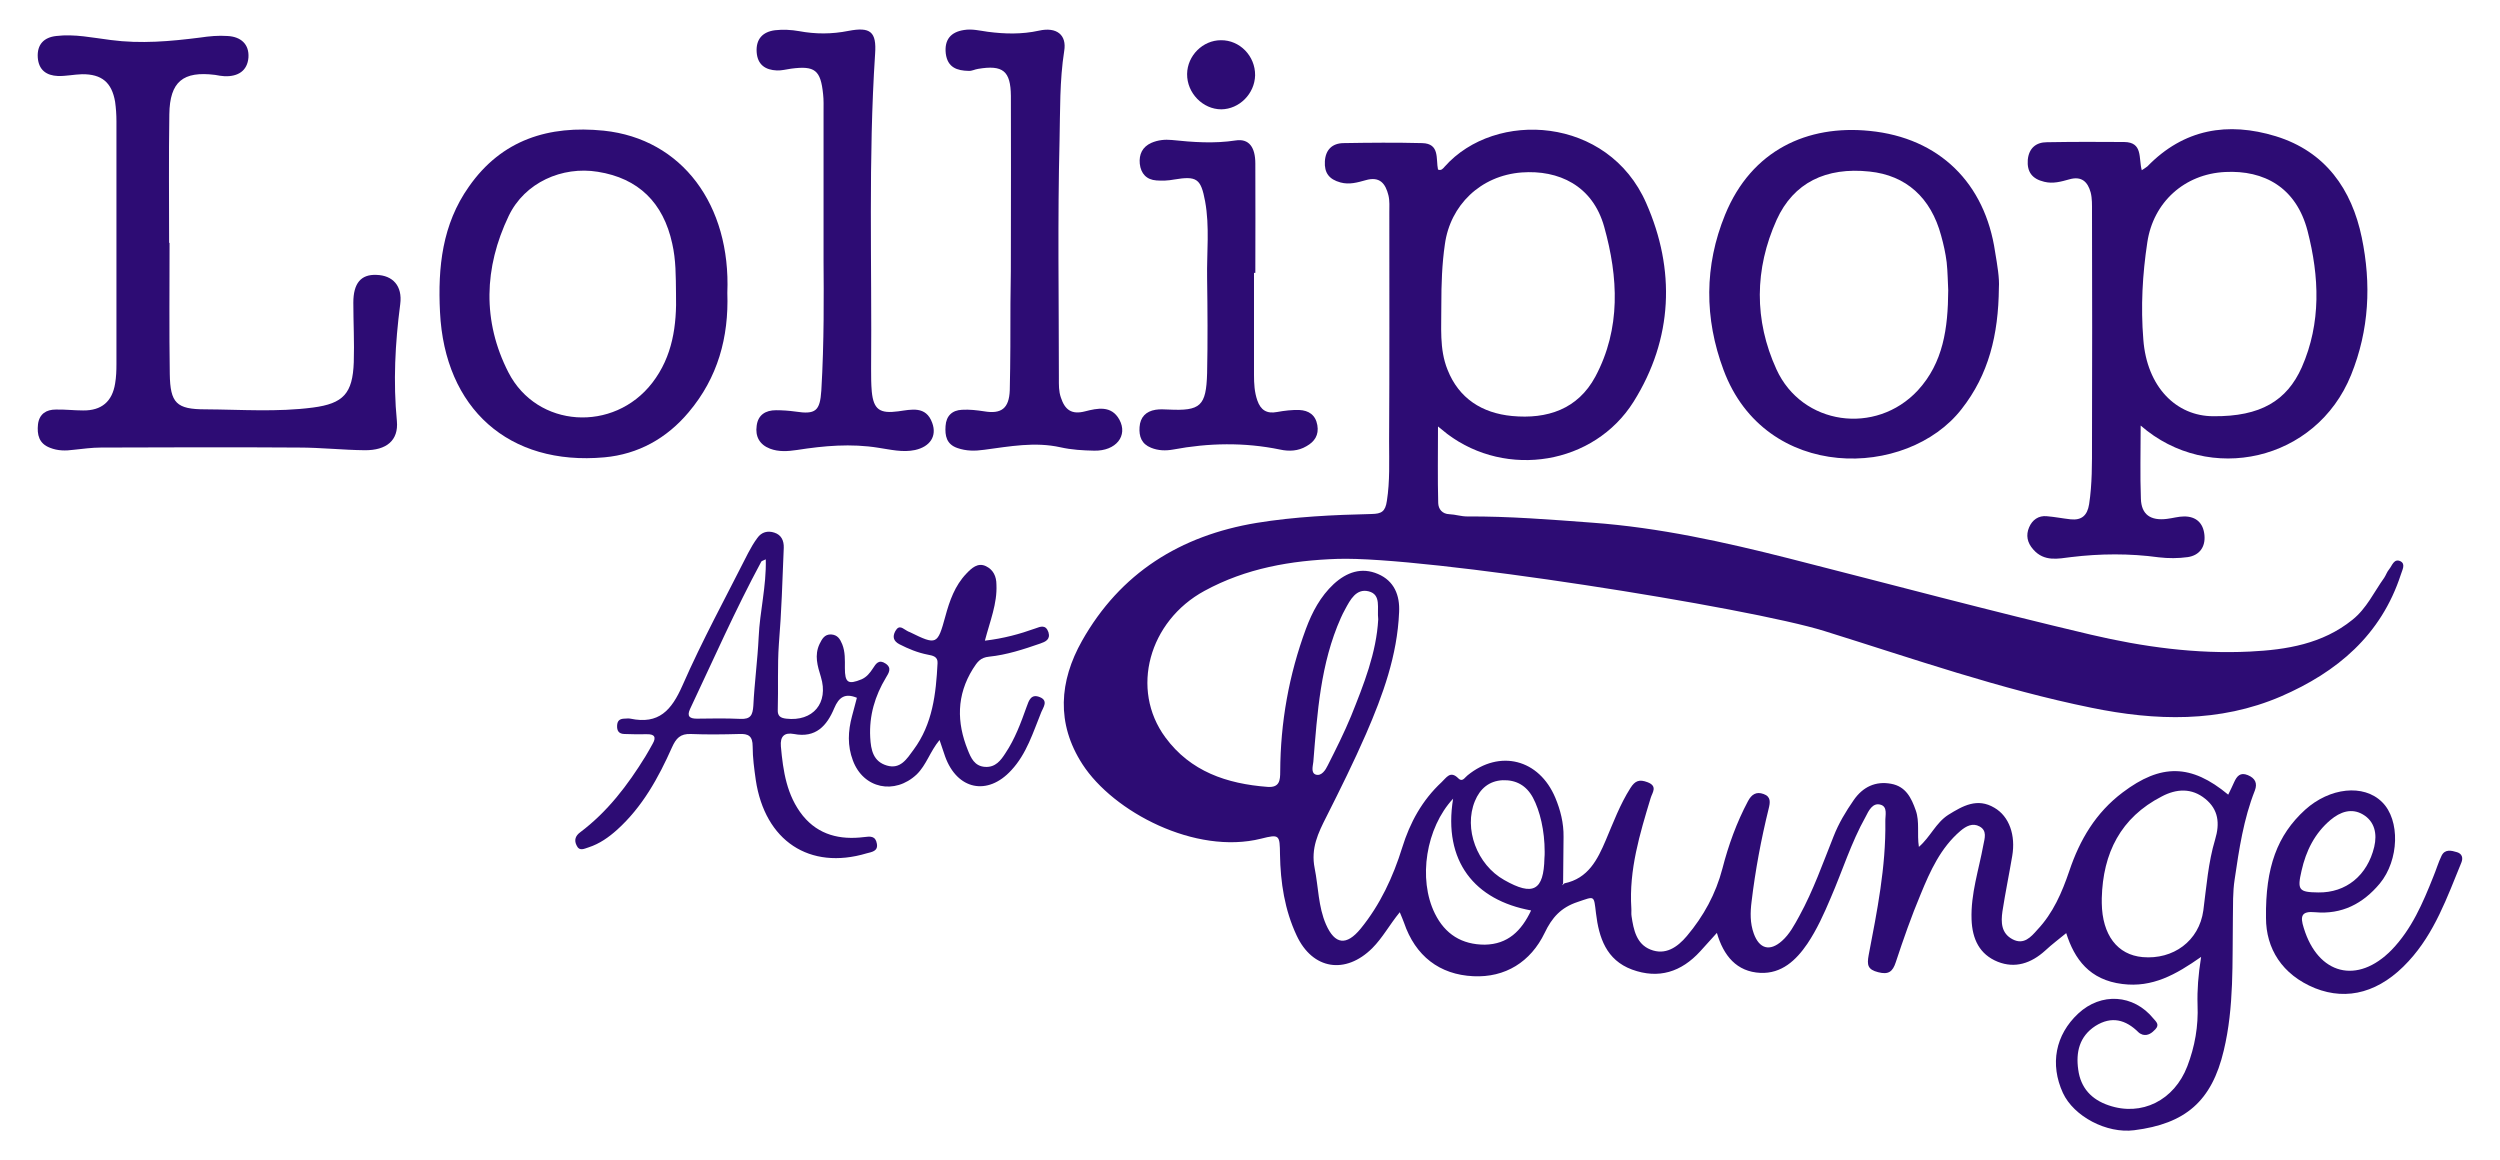
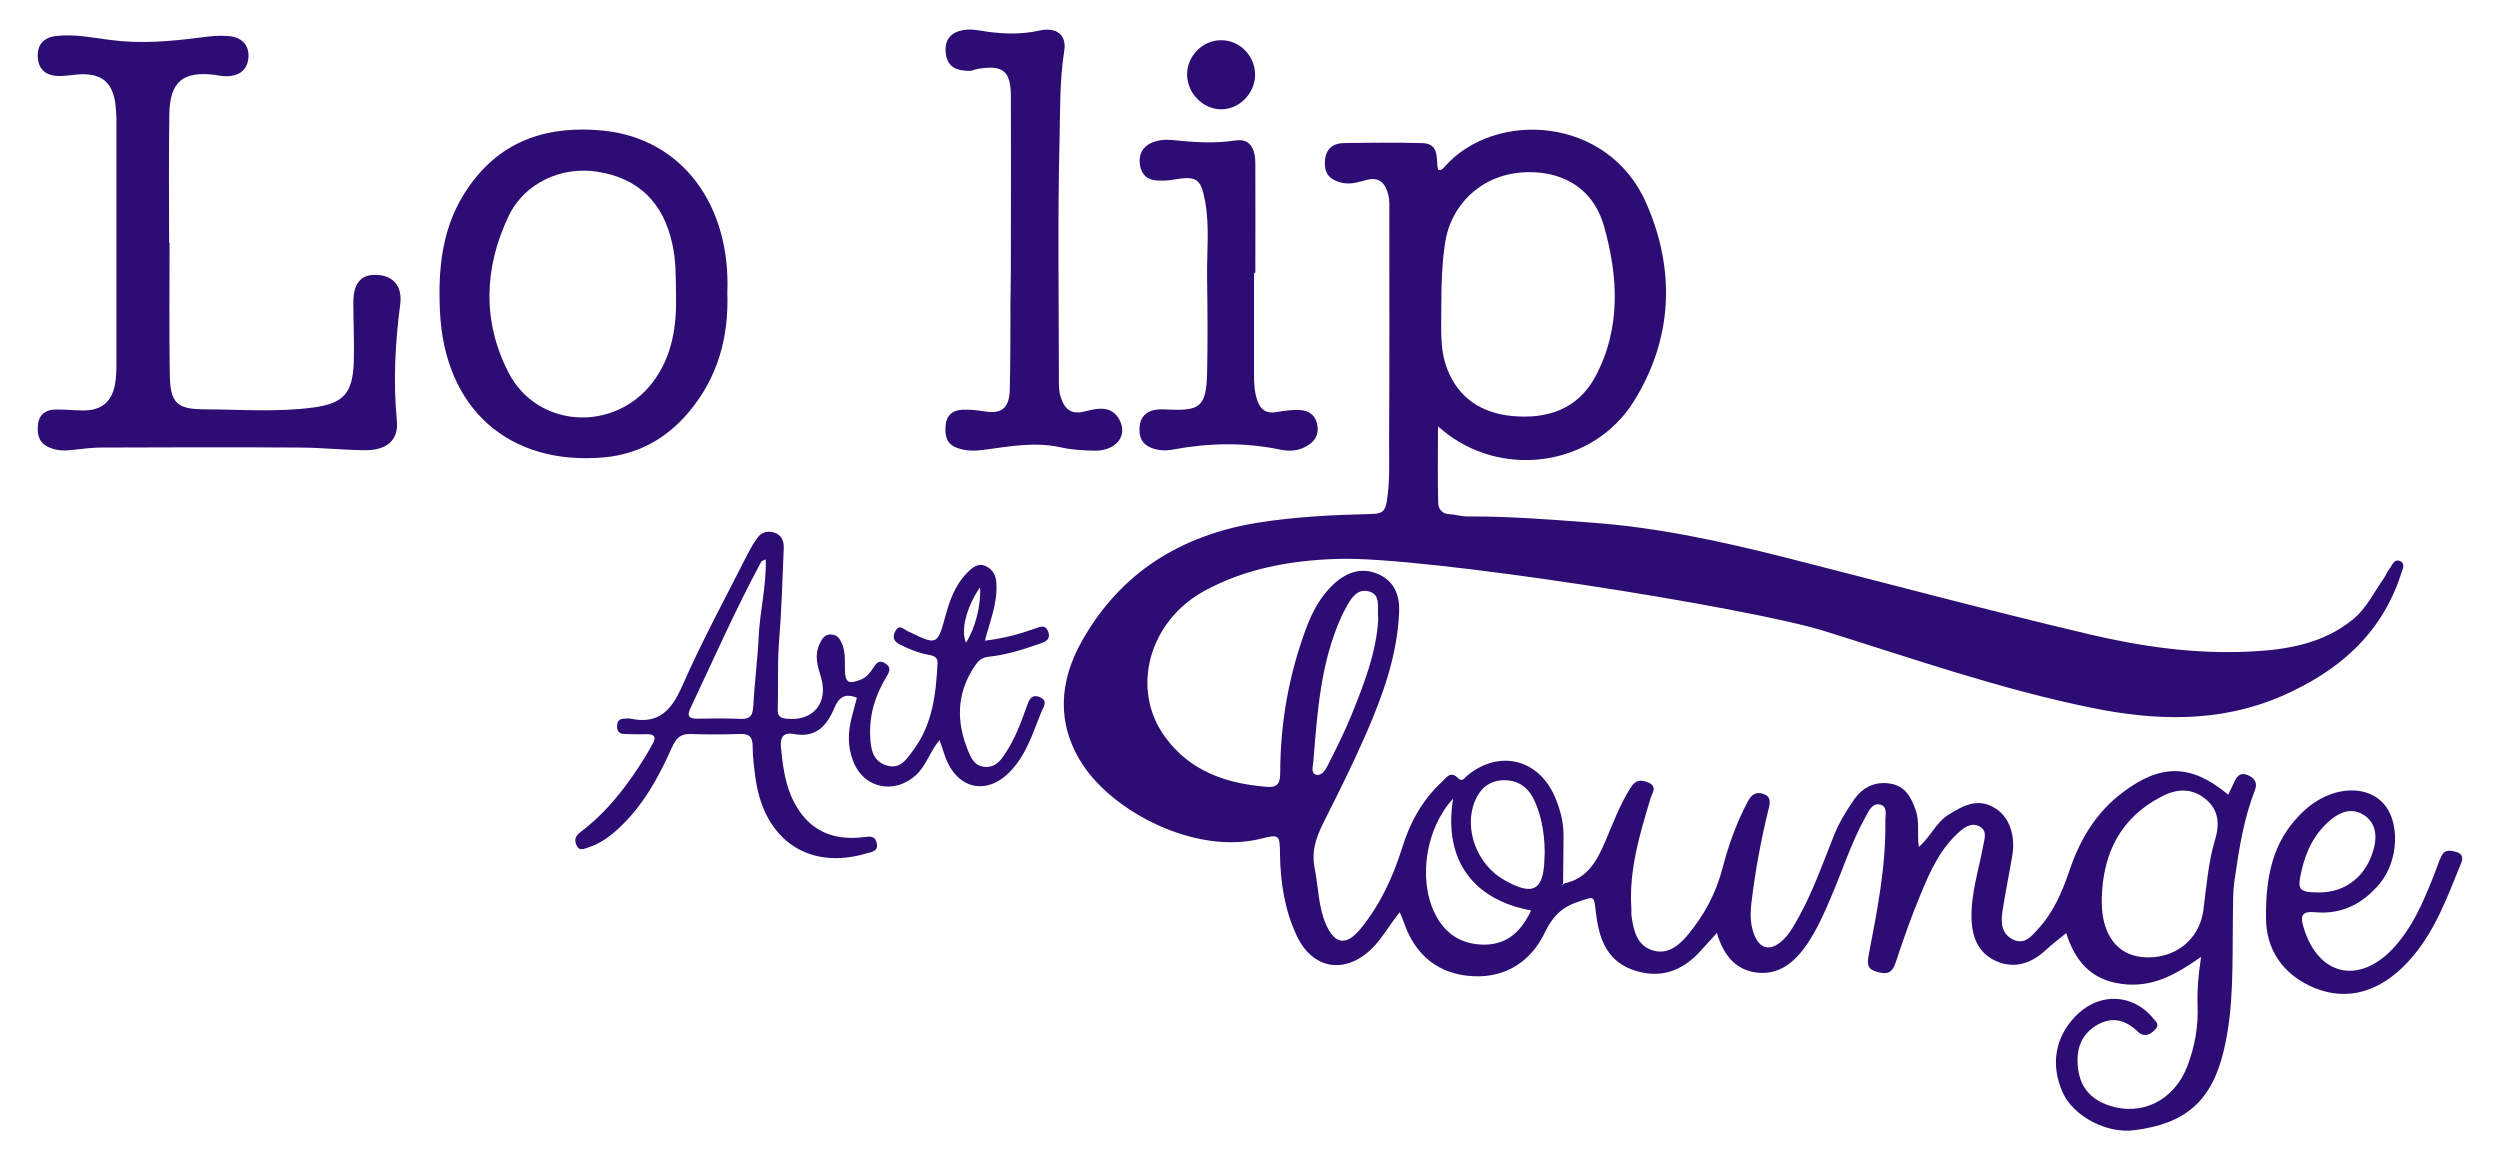
<svg xmlns="http://www.w3.org/2000/svg" xml:space="preserve" style="enable-background:new 0 0 1125 522;" viewBox="0 0 1125 522" y="0px" x="0px" id="Layer_1" version="1.1">
  <style type="text/css">
	.st0{fill:#2D0C74;}
</style>
  <g>
-     <ellipse ry="5.5" rx="18.1" cy="278.2" cx="435.3" class="st0" transform="matrix(0.369 -0.929 0.929 0.369 16.159 580.171)" />
    <path d="M443.2,288.3c8.5-1,15.7-3,22.7-5.5c2.4-0.9,4.7-1.8,5.9,1.7c1,3.3-1.4,4.3-3.7,5.1c-7.5,2.6-15.1,5.1-23,5.9   c-4,0.4-5.3,2.4-7.3,5.5c-7.4,11.9-7.3,24.1-2.3,36.5c1.4,3.5,3,7.3,7.8,7.6c4.7,0.3,7.1-3,9.1-6.1c4.3-6.4,7-13.7,9.6-21   c1-2.8,2-5.9,5.9-4.3c4,1.6,1.5,4.7,0.7,6.7c-3.7,9.1-6.6,18.8-13.5,26.2c-10.7,11.7-24.4,8.8-29.8-6.2c-0.8-2.2-1.4-4.3-2.5-7.4   c-4.3,5.2-5.9,11.2-10.3,15.5c-9.9,9.3-24,6.4-28.7-6.3c-2.5-6.6-2.2-13.2-0.4-19.9c0.8-2.7,1.4-5.5,2.2-8.3   c-5.3-2.2-8.1-0.3-10.2,4.7c-3.3,7.9-8.3,13.5-18.1,11.6c-4.3-0.8-6.3,1-5.9,5.6c1,11.1,2.6,22.1,9.9,31.2   c7.1,8.7,16.8,10.9,27.4,9.6c3-0.4,5.3-0.6,5.9,3c0.6,3.4-2.4,3.7-4.6,4.3c-25.7,7.7-45.8-5.6-49.9-33c-0.7-5-1.4-10-1.4-15.1   c0-4.7-1.9-5.8-6.1-5.6c-7.2,0.2-14.5,0.3-21.7,0c-4.8-0.2-6.7,2-8.5,6c-6.1,13.7-13.3,26.8-24.7,37.1c-3.8,3.4-7.9,6.3-12.8,7.9   c-2,0.6-4.2,2-5.5-1c-1.1-2.3-0.4-4.2,1.6-5.7c12.4-9.3,21.5-21.3,29.5-34.3c1.1-1.8,2.2-3.8,3.2-5.6c1.8-3.1,0.7-4.4-2.7-4.3   c-3.4,0.1-6.7,0-10.1-0.1c-2.5-0.1-3.3-1.5-3.2-3.8c0.1-2.1,1.1-3,3.1-3.1c1,0,2-0.2,2.9,0c12.8,2.7,18.5-3.8,23.4-14.9   c8.9-20.3,19.6-39.9,29.6-59.7c1.2-2.3,2.6-4.7,4.1-6.7c1.9-2.7,4.7-3.4,7.7-2.4c3.1,1,4.3,3.6,4.2,6.8c-0.6,14.4-1,28.9-2.2,43.3   c-0.7,9.9-0.2,19.8-0.5,29.7c-0.1,2.7,1.2,3.6,3.8,3.9c12,1.4,19.2-7,15.6-18.8c-1.5-4.9-3-9.7-0.6-14.8c1.1-2.2,2.2-4.4,5.2-4.3   c2.9,0.2,4,2,5,4.4c1.4,3.5,1.2,7.1,1.2,10.7c0,6.6,1.4,7.6,7.5,5.1c2.3-1,3.8-2.9,5.1-4.9c1.4-2.2,2.7-4.2,5.7-2.2   c3,2,1.4,4.3,0.2,6.3c-5,8.3-7.6,17.1-7.1,26.9c0.3,5.8,1.4,10.9,7.5,12.7c6.1,1.8,9-3,12-7.1c8.6-11.6,10.1-25.2,10.8-39   c0.2-3-2.3-3.4-4.4-3.8c-4.6-0.9-8.7-2.6-12.8-4.7c-2.6-1.4-3.2-3.3-1.8-5.9c1.8-3.2,3.5-1,5.3-0.1c0.4,0.2,0.9,0.5,1.3,0.6   c12,5.9,12.4,5.7,15.9-7.1c1.9-7,4.3-13.9,9.5-19.3c2.3-2.4,5.1-5.1,8.8-3.3c3.3,1.6,4.7,4.6,4.7,8.3   C448.8,271.6,445.5,279.5,443.2,288.3 M344.6,251.7c-1.2,0.6-1.8,0.7-2,1c-11.7,21.7-21.6,44.2-32.1,66.4c-1.5,3.3-0.1,4.3,3.1,4.3   c6.5-0.1,13.1-0.2,19.6,0.1c4.6,0.2,5.5-1.7,5.8-5.9c0.5-10.3,1.9-20.5,2.4-30.9C341.9,275.2,344.9,263.9,344.6,251.7 M441,264.3   c-6.3,9.2-8.7,19.5-6.3,24.9C438.7,283.1,441.6,272.3,441,264.3" class="st0" />
    <path d="M1019.7,413.1c-0.3-22.9,5.1-37.3,17.6-48.7c11.1-10,26.3-11.7,34.6-3.5c8.3,8.1,7.7,26.2-1,36.7   c-7.6,9.1-17.1,14-29.1,12.9c-6.2-0.6-6.8,1.8-5.1,7.1c6.4,21,24.1,25.6,39.5,9.9c9.1-9.4,14.1-21.2,18.8-33   c1.3-3.1,2.2-6.3,3.7-9.4c1.5-3.1,4.4-2.4,7-1.6c2.2,0.7,2.8,2.5,1.9,4.7c-6.4,15.6-12,31.6-23.7,44.3c-12.8,14-27.5,18-42.1,12.2   C1026.8,438.6,1019.7,426.7,1019.7,413.1 M1043.2,401.6c12.5,0.2,22.1-7.6,25.2-20.5c1.4-5.9,0.2-11.5-5.1-14.6   c-5.1-3-10.2-1.2-14.6,2.5c-7.1,6-11,13.9-13,22.8C1033.7,400.5,1034.4,401.5,1043.2,401.6" class="st0" />
    <path d="M704,397.5c10.7-2.2,14.9-10.7,18.6-19.4c3.4-8,6.4-16.1,11.1-23.5c2.1-3.3,4-4,7.7-2.6   c4.7,1.8,2.1,4.7,1.4,7.1c-4.9,16.2-9.8,32.3-8.7,49.6c0.1,1.2-0.1,2.4,0.1,3.6c0.9,6.1,2.2,12.5,8.5,15c6.7,2.7,12.1-1,16.4-6.1   c7.5-8.9,13-18.9,16-30.4c2.7-10.5,6.4-20.7,11.5-30.3c1.6-3,3.7-4.4,7-3.2c3.4,1.2,3,3.8,2.3,6.6c-3.4,13.8-6,27.7-7.7,41.9   c-0.6,4.8-0.7,9.6,1,14.3c2.5,6.9,7.2,8.2,12.7,3.3c3.4-3,5.6-7.2,7.8-11.2c6.3-11.5,10.6-23.8,15.4-35.8   c2.3-5.9,5.5-11.2,9.1-16.4c4.1-5.9,9.8-8.6,16.8-7.3c6.6,1.2,9.1,6.3,11.1,12c1.8,5.1,0.5,10.5,1.4,16.4   c5.2-4.5,7.6-10.8,13.2-14.4c6.6-4.1,13.1-7.8,20.8-3.2c6.7,3.9,9.6,12.4,8,21.7c-1.4,8.3-3.1,16.5-4.4,24.9   c-0.7,4.9-0.6,9.9,4.6,12.6c5,2.6,8.2-1,11.1-4.3c7.1-7.5,11.1-16.8,14.4-26.5c4.7-14,11.9-26.2,24-35.3c17.2-13,30.8-12.9,47.5,1   c1-1.9,1.8-3.8,2.7-5.7c1.2-2.6,2.7-4.5,6.1-3.1c3.4,1.4,4.4,3.7,3.2,6.9c-5.1,12.9-7.1,26.4-9.1,40c-0.9,5.8-0.7,11.5-0.8,17.3   c-0.3,20,0.6,40.1-4.1,59.7c-5.4,22.9-17.3,33-40.3,35.9c-12.4,1.6-27.2-6.2-32.1-16.8c-5.9-12.9-3.4-26.1,6.9-35.7   c10.3-9.6,24.9-8.7,33.8,2.2c1.3,1.5,2.9,2.8,0.9,4.9c-1.5,1.6-3.3,3-5.7,2.4c-0.6-0.2-1.4-0.6-1.8-1c-5.8-5.8-12.2-7.5-19.5-2.9   c-7.2,4.7-8.8,11.8-7.7,19.6c1.1,8.3,6,13.5,13.7,16.1c14.8,5.1,29.5-2.2,35.4-17.6c3.4-8.9,5-18,4.6-27.6   c-0.2-6.7,0.3-13.4,1.6-21.6c-11.4,8-21.9,13.9-35.4,12.2c-14.8-1.8-21.6-11.2-25.3-22.9c-3,2.5-6.4,5-9.5,7.9   c-6.3,5.7-13.5,8.1-21.3,5c-8.2-3.3-11.5-10.2-11.8-19.1c-0.4-11.5,3.3-22.4,5.3-33.4c0.6-3.1,1.8-6.5-1.7-8.4   c-3.1-1.7-6-0.2-8.6,2c-8.9,7.6-13.6,18-17.9,28.5c-4.2,10-7.8,20.3-11.2,30.6c-1.4,4.3-3.3,5.7-7.9,4.5c-4.8-1.2-5.1-3.3-4.3-7.7   c3.8-19.8,7.8-39.7,7.5-60.1c-0.1-2.7,1.2-6.7-2.2-7.6c-3.5-1-5.3,2.7-6.7,5.5c-6.5,11.6-10.4,24.3-15.7,36.5   c-3,7.1-6.2,14.2-10.5,20.6c-5.1,7.5-11.6,13.5-21.1,13.1c-10.7-0.5-16.6-7.7-19.6-18c-2.7,3-5.1,5.7-7.5,8.3   c-8.5,9.3-18.7,12.6-30.7,8.2c-11.6-4.3-14.9-14.4-16.2-25.3c-1-8.4-0.5-7.7-8.3-5.1c-7.5,2.5-11.5,7-14.8,13.9   c-6.3,13.1-17.8,20.2-32.1,19.5c-15.2-0.7-26.1-9.1-31.2-24.1c-0.5-1.3-1-2.6-1.9-4.7c-4.6,5.6-7.7,11.5-12.4,16.2   c-12,11.9-26.8,9.7-34-5.7c-5.4-11.5-7.3-23.9-7.5-36.5c-0.1-8.8-0.2-9.2-8.5-7.1c-29.5,7.4-66.5-12-80.4-33.5   c-11.9-18.4-10.4-37.4-0.2-55.5c17.2-30.5,44.2-47.4,78.6-53.1c17.2-2.8,34.5-3.6,51.8-4c4.3-0.1,6.1-1,6.8-5.9   c1.4-8.9,1-17.8,1-26.7c0.2-34.3,0.1-68.6,0.1-102.9c0-2.6,0.2-5.5-0.4-7.9c-1.3-5.2-3.8-8.7-10.3-6.8c-3.6,1-7.3,2.1-11.3,1   c-5.1-1.4-7.3-4.3-7-9.5c0.3-5.2,3.3-8.1,8.3-8.2c11.9-0.2,23.7-0.3,35.5,0c8,0.2,6.1,7.1,7.1,11.9c1.5,0.6,2.2-0.4,3-1.3   c22.8-25.7,73.6-22.7,90.7,16.4c13.2,29.9,12.1,61-5.7,89.4c-17.8,28.3-57.1,34.6-83.8,14.5c-1.1-0.9-2.2-1.8-4.2-3.4   c0,12.2-0.2,23.3,0.1,34.5c0.1,2.7,1.8,4.9,5.1,5c2.6,0.1,5.2,1,7.9,1c18.8-0.1,37.5,1.4,56.3,2.8c30.2,2.2,59.4,8.7,88.6,16.1   c45.2,11.5,90.4,23.6,135.8,34.3c23.4,5.5,47.4,8.8,71.6,7.6c16.4-0.8,32.6-3.4,46.1-14.3c6.4-5.1,9.7-12.5,14.3-18.9   c0.8-1.2,1.2-2.6,2.2-3.8c1.4-1.7,2.2-5.1,5.2-3.6c2.3,1.3,0.7,3.9,0.1,5.9c-8.9,27.3-28.6,43.9-54,54.9   c-27.7,11.9-56.4,11-85.2,5.1c-40.9-8.3-80.3-22.1-120.1-34.5c-33.8-10.6-180.3-33.8-219.3-32.5c-20.8,0.7-41.1,4.2-59.8,14.4   c-25,13.6-33.5,44.3-17.6,65.9c11.3,15.4,27.7,20.9,46,22.3c5.4,0.4,5.7-2.9,5.7-6.9c0.1-22.1,3.9-43.5,11.6-64.3   c2.8-7.5,6.5-14.5,12.5-20.1c5.8-5.3,12.5-7.7,19.9-4.5c7.3,3.1,9.9,9.6,9.5,17.2c-0.8,19.4-7.3,37.3-14.9,54.8   c-5.5,12.6-11.6,24.9-17.8,37.2c-3.7,7.3-7.1,14.2-5.3,23.2c1.7,8.4,1.6,17.3,5.1,25.3c4,9.1,9.2,9.7,15.6,1.9   c8.8-10.8,14.6-23.3,18.7-36.5c3.5-11.3,9-21.3,17.7-29.4c2.1-1.9,3.9-5.5,7.6-1.7c1.8,1.8,2.9-0.5,4.1-1.4   c14.5-11.8,32.2-7.3,39.5,10.1c2.3,5.5,3.8,11.4,3.7,17.6c-0.1,7-0.1,14-0.2,21c-0.2,0.2-0.3,0.6-0.5,0.8   C703.6,397.9,703.8,397.7,704,397.5 M648.6,137.1c0.1,9.9-1,19.9,2.8,29.3c5.1,12.9,15.5,19.5,29,20.8c15.8,1.5,29.6-3,37.5-17.7   c11.6-21.7,10.3-44.8,4-67.4c-5.2-18.7-20.6-25.7-37.1-24.5c-18.6,1.4-32.2,14.8-34.6,32.3C648.9,118.8,648.6,127.8,648.6,137.1    M945.8,404.2c0,0.7,0,1.4,0,2.2c0.2,14.3,7,23.3,18.4,24.3c13.7,1.2,25.4-7.2,27.3-21c1.4-10.7,2.2-21.6,5.3-31.9   c2.2-7.3,1.5-13.5-4.4-18.3c-6.1-5-13-4.6-19.6-1.1C954.3,367.9,946.3,383.9,945.8,404.2 M689,409.7c-25.3-4.6-39.7-22-35.1-50.3   c-12.2,13.1-15.9,36.1-8.2,51.7c4.6,9.3,12.1,14,22.5,14C678.5,424.9,684.6,419,689,409.7 M695.1,383.3c0-9.5-2.1-18.4-5.3-24.4   c-3-5.5-7.6-8-13.6-7.8c-6.1,0.3-10.2,3.8-12.5,9.4c-5.1,12.4,0.9,28.6,13.2,35.5c13,7.4,17.8,4.8,18.1-9.9   C695.1,385.2,695.1,384.2,695.1,383.3 M620.2,278.7c-0.6-5.1,1.5-11.1-4.3-12.6c-5.6-1.4-8.3,3.8-10.6,8.1   c-0.7,1.3-1.4,2.6-1.9,3.8c-9.2,20.6-10.6,42.7-12.4,64.8c-0.2,1.9-1.2,5.1,1.2,5.8c2.5,0.7,4.3-2.1,5.3-4.2   c3.7-7.3,7.4-14.7,10.5-22.2C613.7,308,619.4,293.7,620.2,278.7" class="st0" />
-     <path d="M963.3,191.5c0,11.8-0.3,22.3,0.1,32.9c0.2,7.2,4.4,10,11.7,9.1c2.6-0.3,5.2-1.1,7.8-1.1   c5.5,0,8.6,3.1,9.1,8.4c0.5,5.3-2.2,9.1-7.5,9.9c-4.3,0.6-8.7,0.6-13,0.1c-13.2-1.8-26.4-1.7-39.6-0.1c-5.7,0.7-12,2.2-16.9-3.4   c-2.8-3.1-3.4-6.5-1.9-10c1.4-3.3,4.2-5.4,8-5c3.6,0.3,7.1,1,10.7,1.4c4.9,0.5,7.5-1.7,8.3-6.8c1.4-9.1,1.3-18.3,1.3-27.4   c0.1-34.7,0.1-69.5,0-104.3c0-2.9,0.1-5.9-0.6-8.6c-1.3-4.7-4-7.5-9.6-5.9c-3.6,1-7.3,2.1-11.3,1.1c-5.5-1.3-7.8-4.5-7.4-9.9   c0.5-5.2,3.7-7.9,8.6-7.9c11.6-0.2,23.2-0.2,34.8-0.1c8.5,0.1,6.4,7.3,7.9,12.7c1-0.7,1.8-1.1,2.5-1.7   c16.4-16.9,36.2-20.2,57.8-13.6c22.4,6.9,34.2,23.9,38.7,45.6c4.3,20.8,3.4,41.5-4.8,61.8C1042.3,207.6,994,218.3,963.3,191.5    M996,187.3c21.3,0.2,33.1-7,39.8-22c8.8-20,7.9-40.8,2.6-61.4c-5.1-19.6-19.6-27.4-37.1-26.5c-18.3,0.9-32.3,13.6-35,31.6   c-2.2,14.5-3,29-1.8,43.8C966.1,174.1,979.3,187.3,996,187.3" class="st0" />
    <path d="M76.3,109.6c0,19.6-0.2,39.1,0.1,58.7c0.2,13.1,3,15.9,16,15.9c16.1,0.1,32.4,1.3,48.4-0.8   c13.7-1.8,17.9-6.3,18.4-20.4c0.3-8.9-0.2-17.9-0.2-26.8c0-8.7,3.4-12.8,10.4-12.5c7.3,0.2,11.8,4.9,10.7,13.2   c-2.3,17.6-3.2,35-1.5,52.6c0.8,8.7-4.7,13.2-14.5,13.1c-9.9-0.1-19.7-1.2-29.6-1.2c-29.7-0.2-59.3-0.1-89.1,0   c-4.1,0-8.2,0.6-12.2,1c-3.7,0.5-7.2,0.5-10.7-0.9c-5-1.9-5.9-5.9-5.4-10.6c0.6-4.7,3.8-6.6,8-6.6c4.1-0.1,8.2,0.4,12.3,0.4   c8.3,0.1,13.1-4,14.4-12.1c0.5-2.9,0.6-5.8,0.6-8.7c0-36.4,0-72.9,0-109.4c0-2.9-0.2-5.8-0.6-8.7c-1.5-8.7-6-12.5-14.9-12.4   c-3.6,0.1-7.2,0.9-10.8,0.8c-5.2-0.2-8.7-2.7-9.1-8.3c-0.4-5.9,2.8-9.1,8.3-9.7c8.3-1,16.4,0.8,24.5,1.8   c13.6,1.8,26.9,0.6,40.3-1.1c4-0.6,8.2-1,12.3-0.7c5.9,0.3,9.8,3.6,9.4,9.7c-0.5,6-4.7,8.6-10.7,8.4c-1.4-0.1-2.9-0.3-4.3-0.6   c-14.4-1.8-20.4,3-20.6,17.7c-0.3,19.3-0.1,38.7-0.1,57.9H76.3z" class="st0" />
    <path d="M327.3,131.8c0.7,20-4.3,38.2-17.4,53.7c-9.9,11.8-22.7,18.9-37.9,20.3c-43.1,3.9-71.9-22-74-65.4   c-1-20.2,1-39.4,13-56.4c14.8-21.2,36-27.7,60.7-25.2C307,62.5,328.9,92.3,327.3,131.8 M304.2,131.9c-0.1-7.5,0-14.9-1.7-22.3   c-4-18.4-15.2-29.4-33.5-32.3c-16-2.6-32.9,4.8-40.1,19.9c-11.1,23.2-11.9,47.4-0.1,70.4c12.9,25.1,47.4,27.1,64.7,4.7   C302.7,160.4,304.6,146.4,304.2,131.9" class="st0" />
-     <path d="M899.5,129.5c-0.2,21.2-4.6,39.1-16.8,54.6c-24.5,31.5-88.3,32.9-107.1-17.6c-8.7-23.3-8.7-46.9,0.7-69.9   c11.9-29.1,37.1-40.5,65-37.7c31.5,3.1,52,23.6,56.5,54.5C898.8,119.3,899.8,125.3,899.5,129.5 M876.7,130.6   c-0.2-3.4-0.2-8-0.7-12.6c-0.5-4-1.4-8.1-2.5-12c-4.6-17.1-15.8-27.1-32.2-28.8c-19.6-2.1-34.2,5-41.8,21.7   c-10,22.2-10.2,45.2-0.1,67.3c11.5,25.2,44.7,29.8,63.6,9.5C874.5,163.2,876.6,147.7,876.7,130.6" class="st0" />
-     <path d="M370.6,117.7c0-27.3,0-47.4,0-67.4c0-2.6,0.1-5.3-0.2-7.9c-1.1-10.9-3.7-12.9-14.4-11.5   c-2.2,0.3-4.3,0.9-6.4,0.8c-5.1-0.2-8.7-2.5-9.1-8.2c-0.4-5.9,2.7-9.2,8.3-9.9c3.5-0.4,7.3-0.2,10.7,0.4c7.5,1.4,14.8,1.4,22.3-0.1   c9.9-1.9,12.7,0.4,12,10.3c-3.1,47.2-1.4,94.6-1.8,141.9c0,3.4,0,6.7,0.3,10.1c0.8,8.2,3.7,10,11.9,8.9c5.9-0.8,12.5-2.6,15.3,5.2   c2.2,6-1,10.7-7.7,12.2c-5.6,1.2-11.1-0.2-16.5-1c-12.4-2-24.5-0.9-36.7,1c-4.1,0.6-8.2,0.9-12.1-0.6c-4.7-1.8-6.7-5.5-6-10.3   c0.6-4.9,4-7,8.7-7c2.9,0,5.8,0.2,8.7,0.6c9.1,1.4,11.1-0.2,11.7-9.5C370.9,153.8,370.7,132.2,370.6,117.7" class="st0" />
    <path d="M454.9,107.6c0-21.5,0.1-43,0-64.4c-0.1-11.3-3.6-14.1-14.8-12.2c-1.4,0.2-2.8,1-4.2,0.9   c-5.2-0.1-9.5-1.5-10.3-7.8c-0.7-6.3,2.3-9.7,8.2-10.6c3.6-0.6,7.1,0.3,10.7,0.8c7.6,1,15.3,1.2,23-0.5c8-1.8,12.6,1.9,11.4,9.1   c-2.1,13.4-1.8,26.9-2.1,40.3c-0.9,35.7-0.3,71.5-0.3,107.1c0,2.9-0.1,5.7,0.9,8.6c1.8,5.5,4.8,7.8,10.9,6.2   c5.5-1.4,11.8-2.8,15.4,3.7c4,7.3-1.5,14.2-11.3,14c-5.1-0.1-10.2-0.4-15.1-1.5c-11.6-2.6-23-0.4-34.4,1.1   c-4.2,0.6-8.1,0.6-12.1-0.8c-4.9-1.7-5.6-5.5-5.3-9.9c0.3-4.6,3-7.1,7.4-7.3c3.4-0.2,6.7,0.2,10,0.7c7.7,1.3,11.2-1.3,11.5-9.5   c0.3-13,0.3-26.1,0.3-39.1C454.9,127,454.9,117.2,454.9,107.6L454.9,107.6z" class="st0" />
    <path d="M564.3,123.2v45.6c0,3.8,0.2,7.7,1.5,11.4c1.5,4.3,4.2,6.1,8.9,5.2c3.3-0.6,6.7-1,10-0.9   c4.2,0.2,7.3,2.2,8.1,6.8c0.8,4.5-1.3,7.5-4.9,9.5c-3.7,2.2-7.8,2.4-11.9,1.5c-16-3.3-32.1-3-48.1,0c-3.4,0.6-6.7,0.5-9.9-0.8   c-4.3-1.7-5.5-5.1-5.2-9.3c0.3-4.5,2.9-7.1,7.2-7.8c1.9-0.3,3.8-0.2,5.8-0.1c14.4,0.7,17-1.5,17.4-16.4c0.3-14.2,0.2-28.5,0-42.7   c-0.2-11.5,1.2-23.2-0.9-34.6c-1.9-10.3-3.8-11.5-14-9.8c-2.6,0.5-5.3,0.6-7.9,0.4c-4.4-0.3-7-3-7.5-7.5c-0.4-4.3,1.2-7.6,5.2-9.4   c3-1.3,6.1-1.6,9.2-1.3c9.6,1,19.1,1.7,28.8,0.2c5.9-0.9,8.8,3,8.8,10.4c0.1,16.4,0,32.8,0,49.2h-0.6V123.2z" class="st0" />
    <path d="M534.2,33.3c0.1-8.3,7.1-15.2,15.2-15.2c8.5-0.1,15.5,7.1,15.4,15.8c-0.2,8.3-7.1,15.2-15.2,15.3   C541.3,49.2,534.1,41.9,534.2,33.3" class="st0" />
  </g>
</svg>